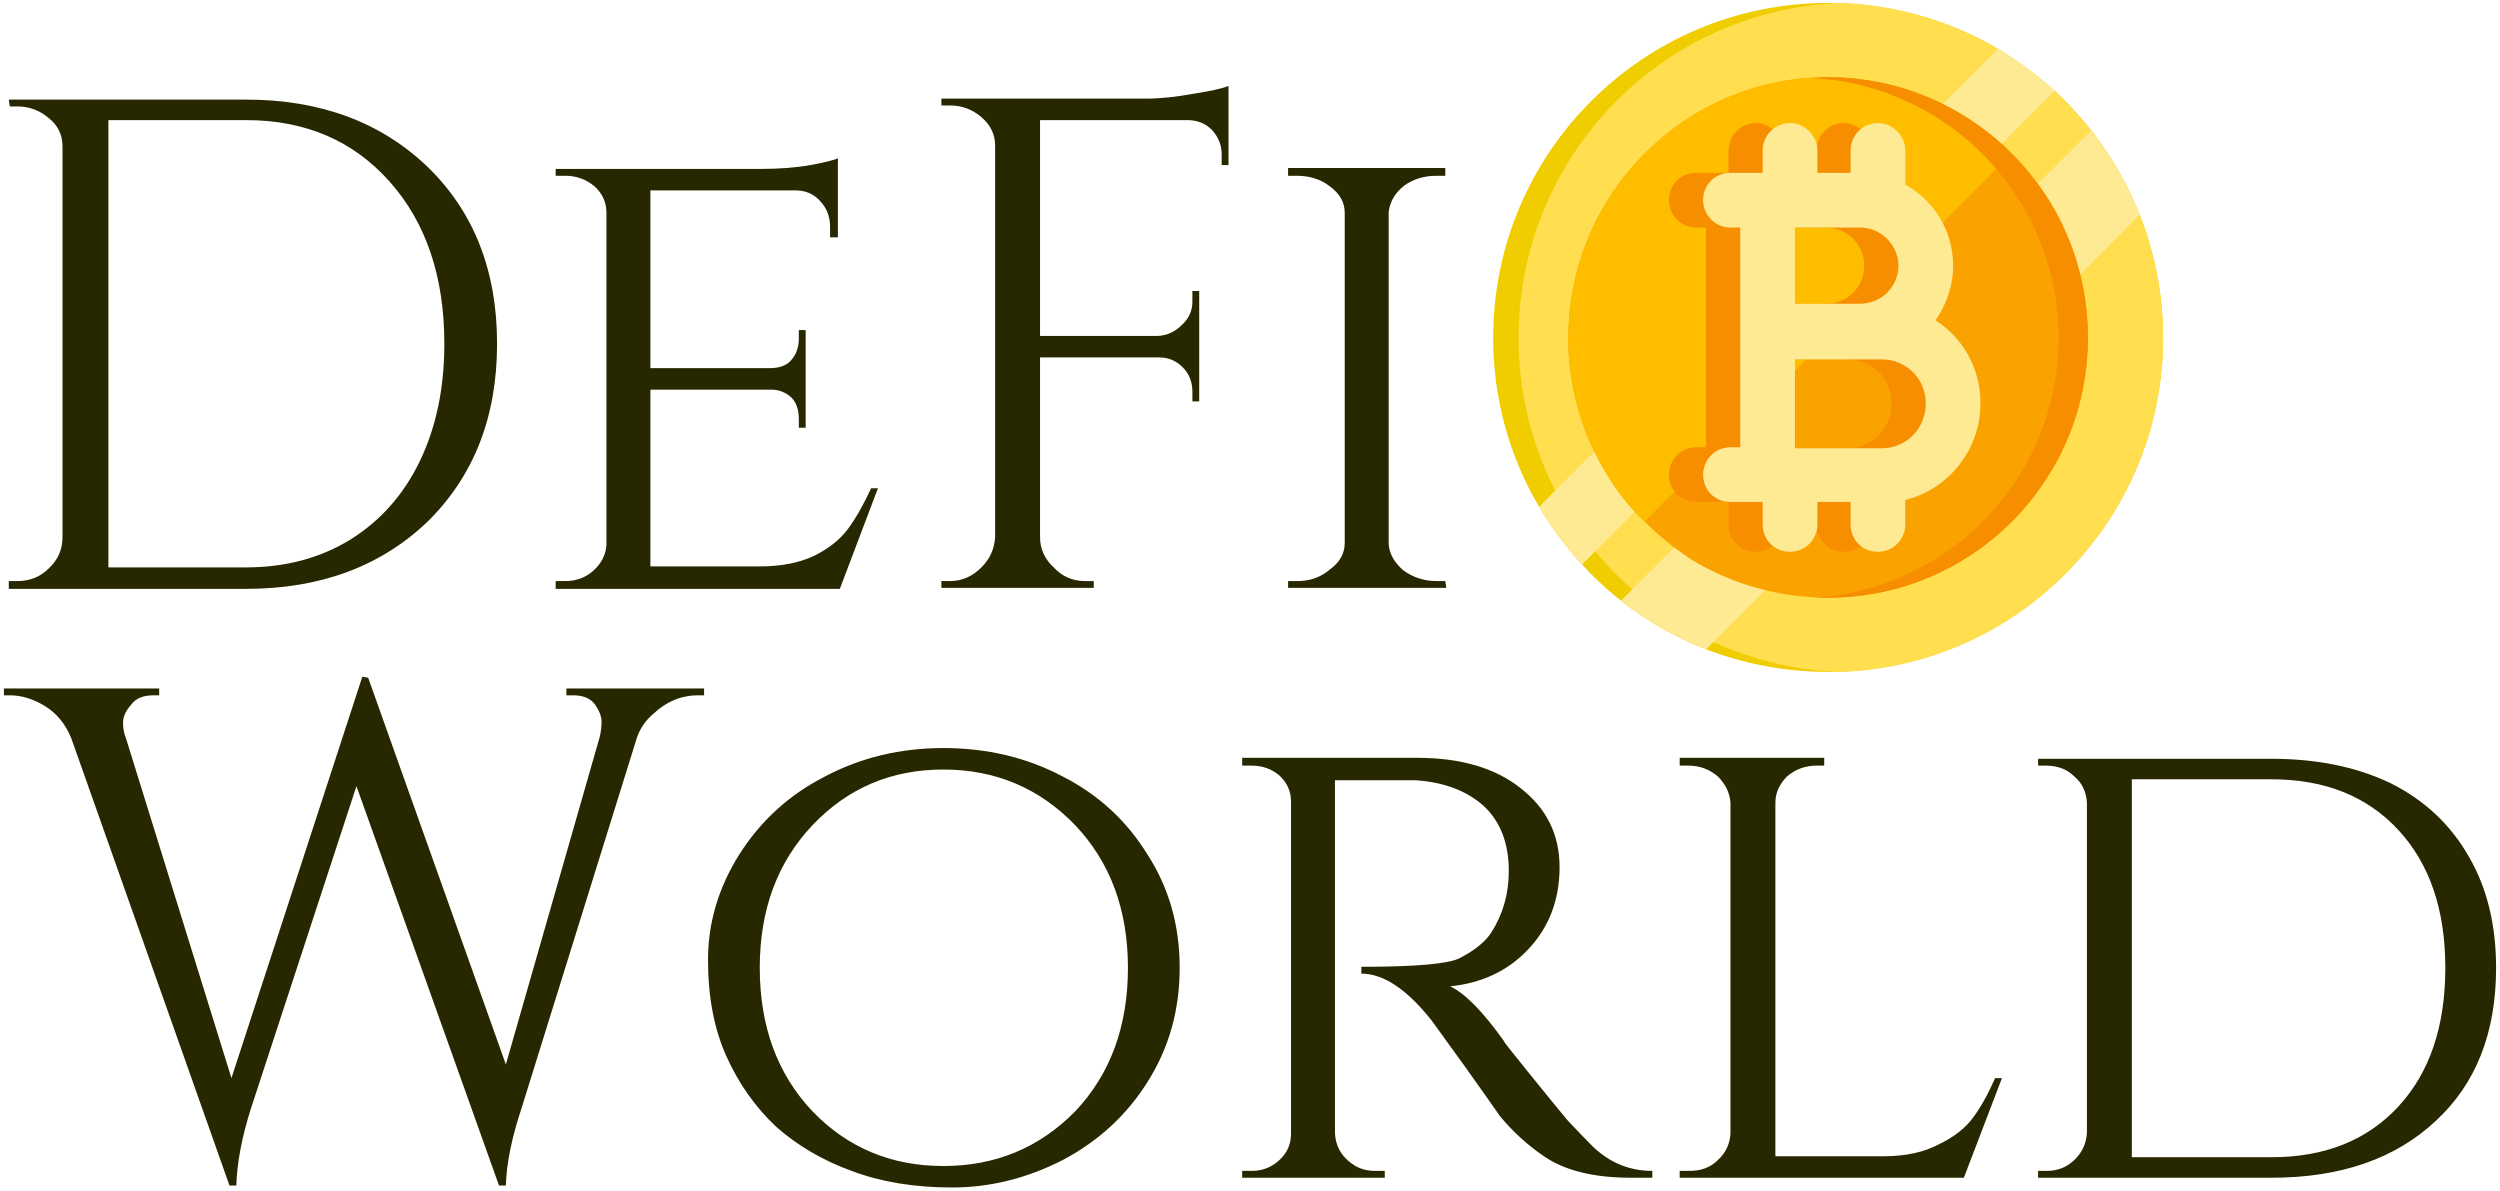
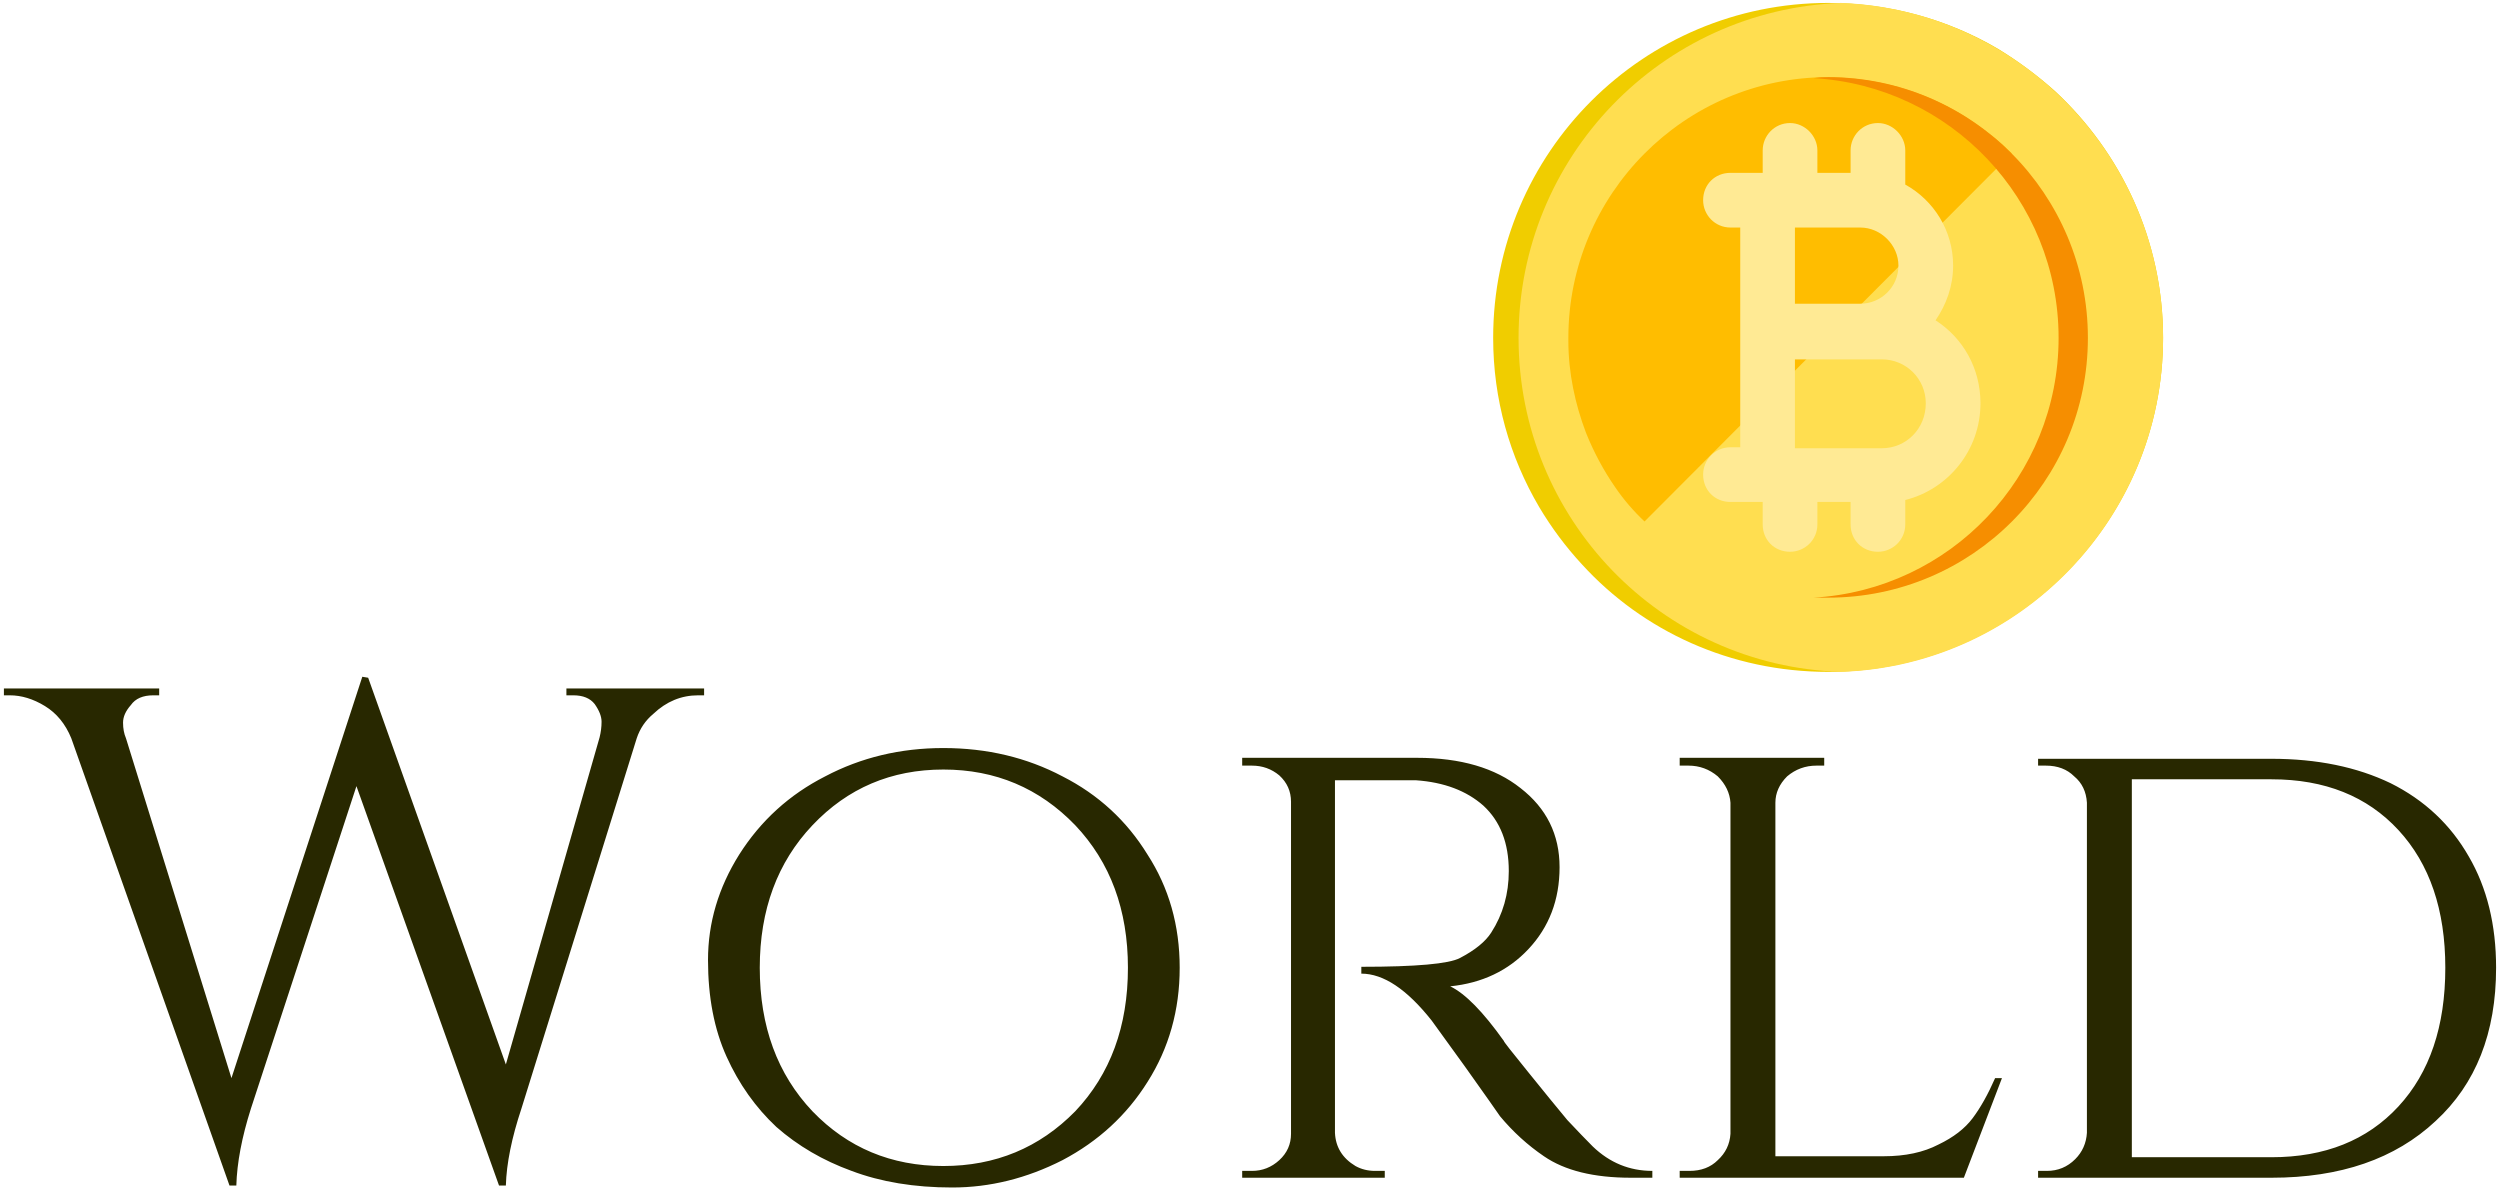
<svg xmlns="http://www.w3.org/2000/svg" version="1.2" viewBox="0 0 256 122" width="256" height="122">
  <style>.a{fill:#f0cd00}.b{fill:#ffde50}.c{fill:#ffea94}.d{fill:#faa300}.e{fill:#ffbd00}.f{fill:#f68e00}.g{fill:#282800}</style>
  <path class="a" d="m221.5 34.6c0 18.9-15.4 34.2-34.3 34.2-10 0-19-4.2-25.2-11q-2.5-2.7-4.4-5.9c-3-5.1-4.7-11-4.7-17.3 0-19 15.4-34.3 34.3-34.3 6.3 0 12.3 1.7 17.4 4.7q3.1 1.9 5.8 4.3c6.8 6.3 11.1 15.3 11.1 25.3z" />
  <path class="b" d="m221.5 34.6c0 18.5-14.7 33.6-33 34.2-18.4-0.6-33-15.7-33-34.2 0-18.5 14.6-33.6 33-34.3 18.3 0.7 33 15.8 33 34.3z" />
-   <path class="c" d="m210.4 9.3l-48.4 48.5q-2.5-2.7-4.4-5.9l47-46.9q3.1 1.9 5.8 4.3z" />
-   <path class="c" d="m219.1 22l-44.4 44.5c-3.2-1.3-6.1-2.9-8.7-5l48.1-48.1c2.1 2.6 3.8 5.5 5 8.6z" />
-   <path class="d" d="m213.8 34.6c0 14.7-11.9 26.6-26.6 26.6-5.1 0-9.9-1.4-14-3.9q-2.6-1.7-4.8-3.9-1.7-1.6-3-3.5-1.8-2.6-3-5.6c-1.1-2.9-1.8-6.1-1.8-9.4q0-0.2 0-0.3c0-14.7 11.9-26.7 26.6-26.7q0.2 0 0.3 0c3.4 0.1 6.5 0.7 9.5 1.9q3 1.2 5.5 3 1.9 1.3 3.5 2.9 2.2 2.2 3.9 4.9c2.5 4.1 3.9 8.8 3.9 14z" />
  <path class="e" d="m206 15.7l-37.6 37.7q-1.7-1.6-3-3.5-1.8-2.6-3-5.6c-1.1-2.9-1.8-6.1-1.8-9.4q0-0.2 0-0.3c0-14.7 11.9-26.7 26.6-26.7q0.2 0 0.3 0c3.4 0.1 6.5 0.7 9.5 1.9q3 1.2 5.5 3 1.9 1.3 3.5 2.9z" />
  <path class="f" d="m213.8 34.6c0 14.7-11.9 26.6-26.6 26.6q-0.8 0-1.5 0c14-0.8 25.1-12.4 25.1-26.6 0-14.2-11.1-25.8-25.1-26.6q0.7-0.1 1.5-0.1c14.7 0 26.6 12 26.6 26.7z" />
-   <path class="f" d="m199.3 41.3c0-3.6-1.8-6.7-4.6-8.5 1.1-1.6 1.8-3.5 1.8-5.6 0-3.6-2-6.7-4.9-8.3v-3.5c0-1.5-1.3-2.8-2.8-2.8-1.6 0-2.8 1.3-2.8 2.8v2.3h-3.4v-2.3c0-1.5-1.3-2.8-2.8-2.8-1.6 0-2.8 1.3-2.8 2.8v2.3h-3.3c-1.6 0-2.8 1.2-2.8 2.8 0 1.5 1.2 2.8 2.8 2.8h1v10.6 11.9h-1c-1.6 0-2.8 1.3-2.8 2.8 0 1.6 1.2 2.8 2.8 2.8h3.3v2.3c0 1.6 1.2 2.8 2.8 2.8 1.5 0 2.8-1.2 2.8-2.8v-2.3h3.4v2.3c0 1.6 1.2 2.8 2.8 2.8 1.5 0 2.8-1.2 2.8-2.8v-2.5c4.4-1.1 7.7-5.1 7.7-9.9zm-19-18h6.7c2.2 0 3.9 1.8 3.9 3.9 0 2.2-1.7 3.9-3.9 3.9h-6.7zm8.9 22.6h-8.9v-9.1h6.7 2.2c2.5 0 4.5 2 4.5 4.5 0 2.6-2 4.6-4.5 4.6z" />
  <path class="c" d="m202.8 41.3c0-3.6-1.8-6.7-4.6-8.5 1.1-1.6 1.8-3.5 1.8-5.6 0-3.6-2-6.7-4.9-8.3v-3.5c0-1.5-1.3-2.8-2.8-2.8-1.6 0-2.8 1.3-2.8 2.8v2.3h-3.4v-2.3c0-1.5-1.3-2.8-2.8-2.8-1.6 0-2.8 1.3-2.8 2.8v2.3h-3.3c-1.6 0-2.8 1.2-2.8 2.8 0 1.5 1.2 2.8 2.8 2.8h1v10.6 11.9h-1c-1.6 0-2.8 1.3-2.8 2.8 0 1.6 1.2 2.8 2.8 2.8h3.3v2.3c0 1.6 1.2 2.8 2.8 2.8 1.5 0 2.8-1.2 2.8-2.8v-2.3h3.4v2.3c0 1.6 1.2 2.8 2.8 2.8 1.5 0 2.8-1.2 2.8-2.8v-2.5c4.4-1.1 7.7-5.1 7.7-9.9zm-19-18h6.7c2.1 0 3.9 1.8 3.9 3.9 0 2.2-1.8 3.9-3.9 3.9h-6.7zm8.9 22.6h-8.9v-9.1h6.7 2.2c2.5 0 4.5 2 4.5 4.5 0 2.6-2 4.6-4.5 4.6z" />
-   <path class="g" d="m25.2 10.2q11.4 0 18.6 6.9 7.1 6.9 7.1 18.1 0 11.2-7.1 18.2-7.2 6.9-18.6 6.9h-24.3v-0.8h0.9q1.9 0 3.2-1.3 1.4-1.3 1.4-3.2v-40q0-1.8-1.4-2.9-1.4-1.2-3.2-1.2h-0.8l-0.1-0.7zm0 2.1h-14.1v45.8h14.1q6 0 10.6-2.8 4.7-2.9 7.2-8.1 2.5-5.2 2.5-12 0-10.3-5.6-16.6-5.6-6.3-14.7-6.3zm31.7 47.2h1q1.7 0 2.9-1.1 1.2-1.1 1.3-2.6v-34q0-1.6-1.2-2.7-1.3-1.1-3-1.1h-1v-0.7h20.9q3 0 5.2-0.4 2.2-0.4 2.8-0.7v8.1h-0.8v-1.1q0-1.5-1-2.6-1-1.1-2.5-1.1h-14.9v18.2h12.2q1.5 0 2.2-0.8 0.8-0.9 0.8-2.2v-0.9h0.7v10h-0.7v-0.9q0-2-1.5-2.7-0.6-0.3-1.3-0.3h-12.4v18.1h11.2q3.3 0 5.6-1.1 2.2-1.1 3.4-2.7 1.2-1.6 2.4-4.2h0.7l-3.9 10.3h-29.1zm68.9-50.7v2.1 6h-0.7v-1.1q0-1.4-1-2.5-1-1-2.5-1h-15.1v22.1h12.1q1.4-0.1 2.4-1.1 1.1-1 1.1-2.4v-1.1h0.7v11.3h-0.7v-1q0-1.5-1-2.5-1-1-2.4-1h-12.2v18.4q0 1.8 1.4 3.1 1.3 1.4 3.2 1.4h0.9v0.7h-15.6v-0.7h0.9q1.8 0 3.2-1.4 1.3-1.3 1.4-3.1v-40.1q0-1.7-1.4-2.9-1.4-1.2-3.2-1.2h-0.9v-0.7h20.9q2.2 0 4.9-0.5 2.6-0.4 3.6-0.8zm6.1 50.7h1q1.9 0 3.3-1.2 1.5-1.1 1.5-2.7v-33.8q0-1.6-1.5-2.7-1.4-1.1-3.4-1.1h-0.9v-0.8h16.1v0.8h-0.9q-1.9 0-3.3 1-1.4 1.1-1.6 2.7v34q0.1 1.5 1.5 2.7 1.5 1.1 3.4 1.1h0.9l0.1 0.7h-16.2z" />
  <path class="g" d="m72.1 70.5v0.7h-0.6q-2.6 0-4.6 1.9-1.2 1-1.7 2.5l-11.8 37.9q-1.5 4.5-1.6 7.9h-0.7l-14.6-40.9-10.8 33q-1.4 4.4-1.5 7.9h-0.7l-16.2-45.8q-0.9-2.2-2.7-3.3-1.8-1.1-3.6-1.1h-0.6v-0.7h15.9v0.7h-0.6q-1.6 0-2.3 1-0.8 0.9-0.8 1.8 0 0.9 0.3 1.6l10.8 34.8 13.4-41.1 0.6 0.1 14.1 39.6 9.6-33.5q0.2-0.8 0.2-1.6 0-0.8-0.7-1.8-0.7-0.9-2.2-0.9h-0.7v-0.7zm12.4 9q5.5-2.9 12.1-2.9 6.7 0 12.2 2.9 5.5 2.8 8.7 8 3.3 5.1 3.3 11.6 0 6.5-3.3 11.7-3.2 5.1-8.7 8-5.5 2.8-11.3 2.8-5.8 0-10.3-1.7-4.4-1.6-7.7-4.5-3.2-3-5.1-7.2-1.9-4.2-1.9-9.9 0-5.7 3.2-10.8 3.3-5.2 8.8-8zm-1.3 34.3q5.4 5.6 13.4 5.6 8 0 13.5-5.6 5.4-5.7 5.4-14.7 0-8.9-5.4-14.6-5.5-5.7-13.5-5.7-8 0-13.4 5.7-5.4 5.7-5.4 14.6 0 9 5.4 14.7zm57.3-33.9h-3.8v36.1q0.1 2.2 2.1 3.4 0.9 0.5 2 0.5h1v0.7h-14.6v-0.7h1q1.6 0 2.8-1.1 1.2-1.1 1.2-2.7v-34q0-1.6-1.2-2.7-1.2-1-2.8-1h-1v-0.8h17.9q6.7 0 10.6 3.1 4 3.1 4 8.1 0 5-3.2 8.4-3.1 3.3-8 3.8 2.3 1.1 5.5 5.6-0.1 0 2.5 3.2 2.5 3.1 4 4.9 1.6 1.7 2.6 2.7 2.6 2.5 6.1 2.5v0.7h-2.2q-5.7 0-8.9-2.2-2.5-1.7-4.5-4.1-0.4-0.6-3.6-5.1-3.2-4.4-3.4-4.7-3.8-4.8-7.2-4.8v-0.7q8.4 0 10.1-0.9 2.3-1.2 3.2-2.6 1.8-2.8 1.8-6.3 0-4.3-2.6-6.7-2.6-2.3-6.9-2.6-2 0-4.5 0zm31.5 40h1q1.8 0 2.9-1.1 1.2-1.1 1.3-2.7v-33.9q-0.1-1.5-1.3-2.7-1.3-1.1-3-1.1h-0.9v-0.8h14.8v0.8h-0.8q-1.7 0-3 1.1-1.2 1.2-1.2 2.7v36.2h11.1q3.3 0 5.6-1.2 2.3-1.1 3.5-2.7 1.2-1.6 2.3-4.1h0.7l-3.9 10.2h-29.1zm83.6-20.8q0 10-6.2 15.7-6.2 5.8-16.8 5.8h-23.9v-0.7h0.9q1.7 0 2.9-1.2 1.1-1.1 1.2-2.7v-33.8q-0.1-1.7-1.3-2.7-1.1-1.1-2.9-1.1h-0.8v-0.7h23.9q7 0 12.2 2.5 5.2 2.6 8 7.5 2.8 4.8 2.8 11.4zm-23-19.3h-14.3v38.7h14.3q8.2 0 13-5.2 4.8-5.2 4.8-14.2 0-8.9-4.8-14.1-4.8-5.2-13-5.2z" />
</svg>